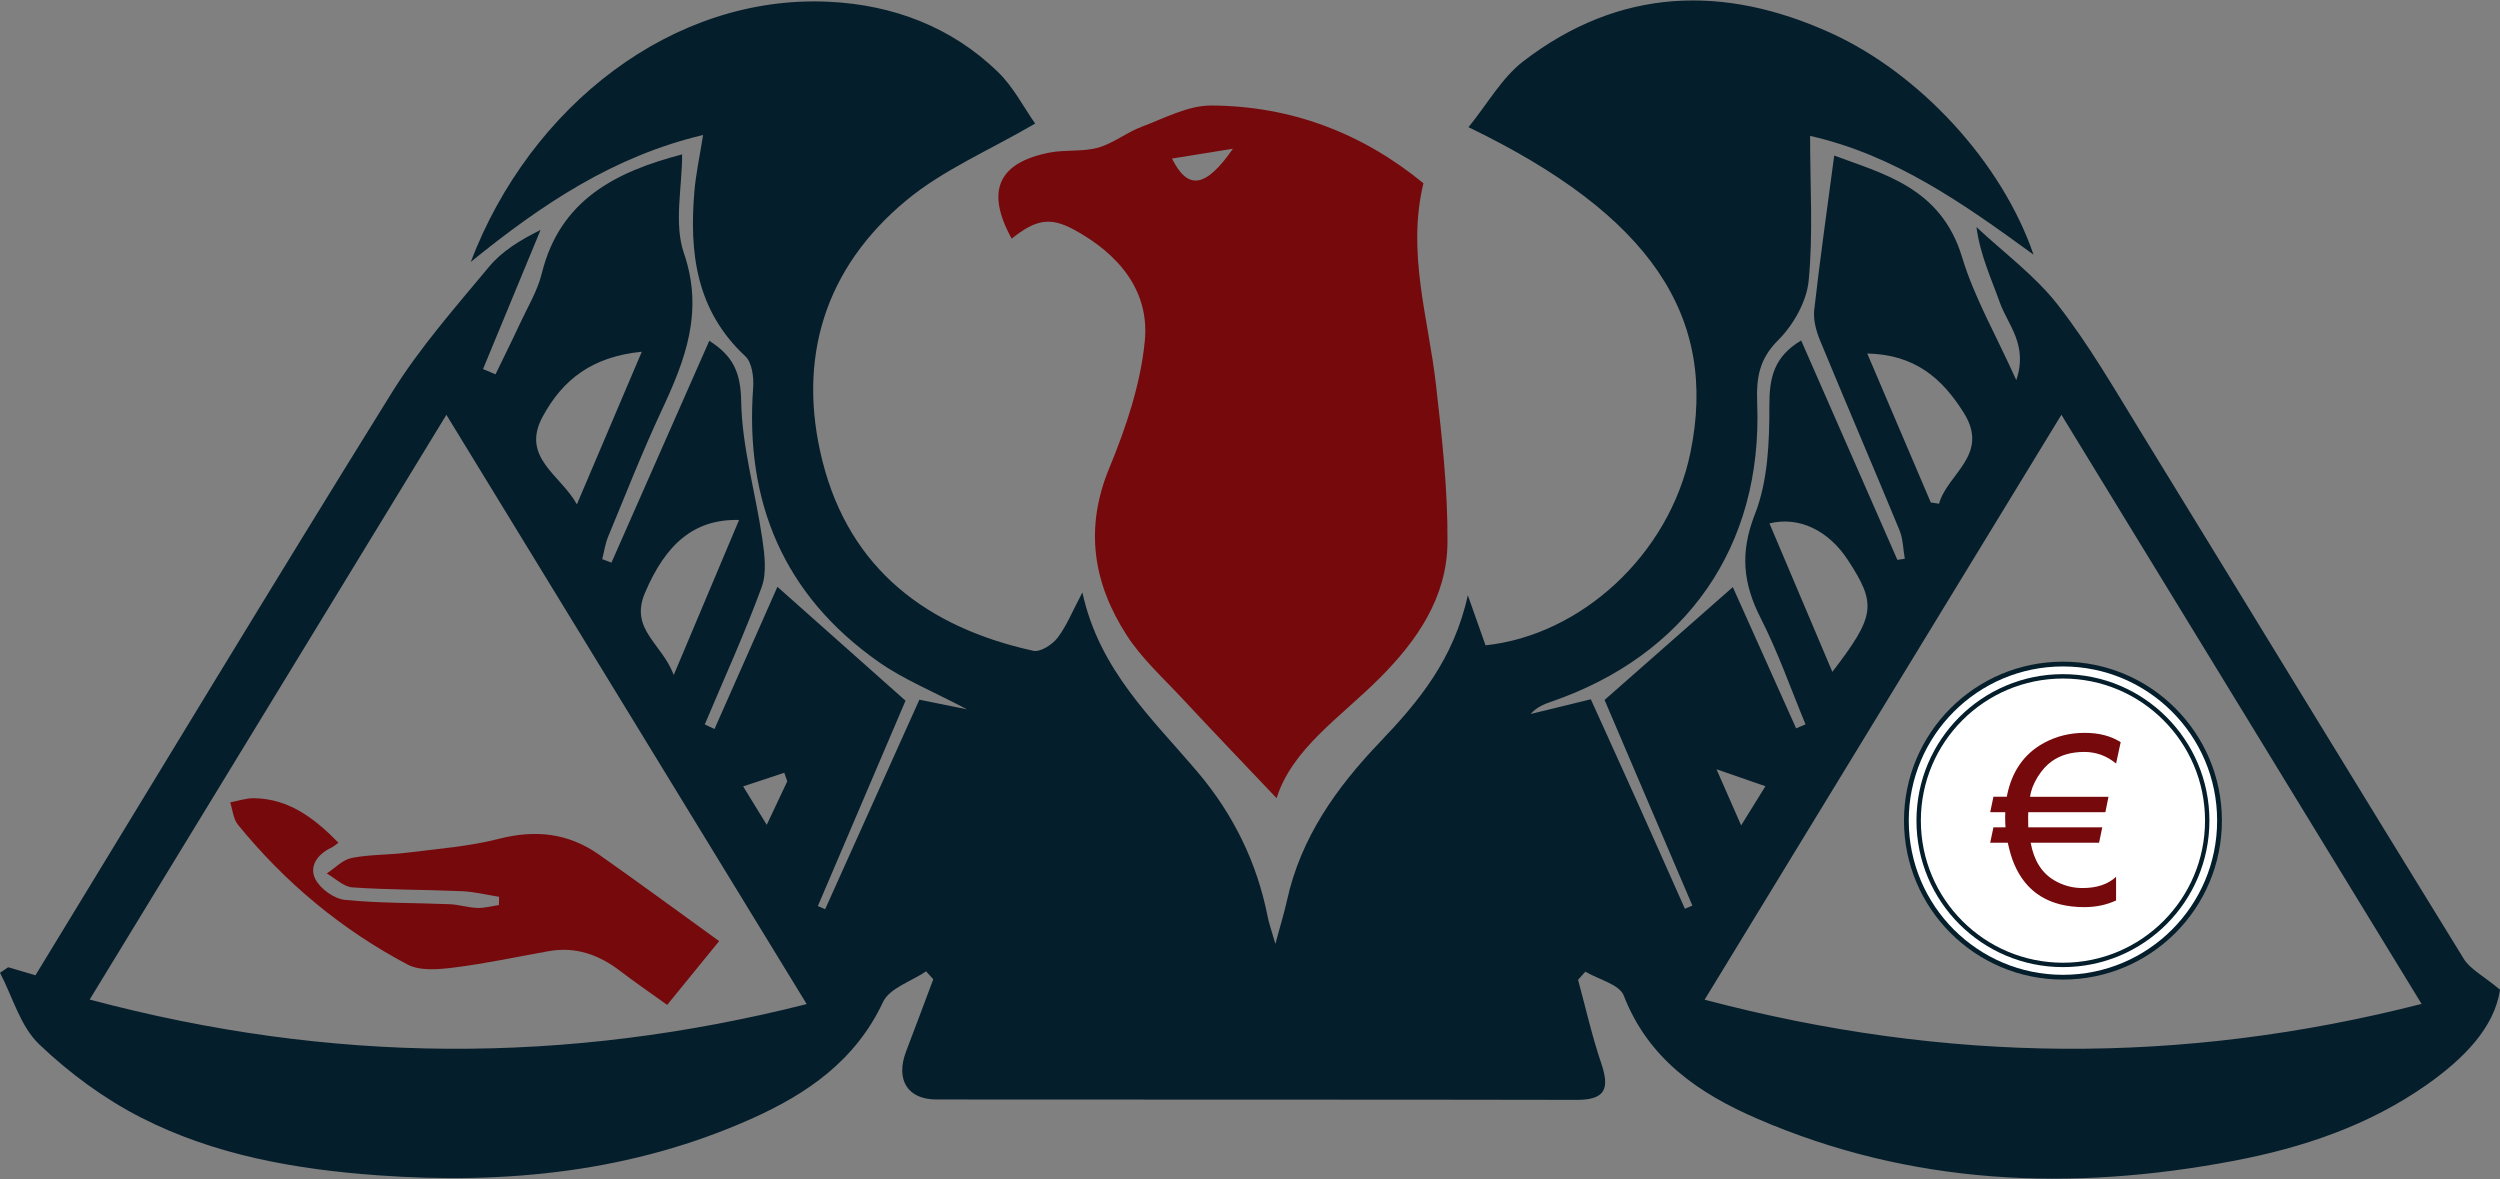
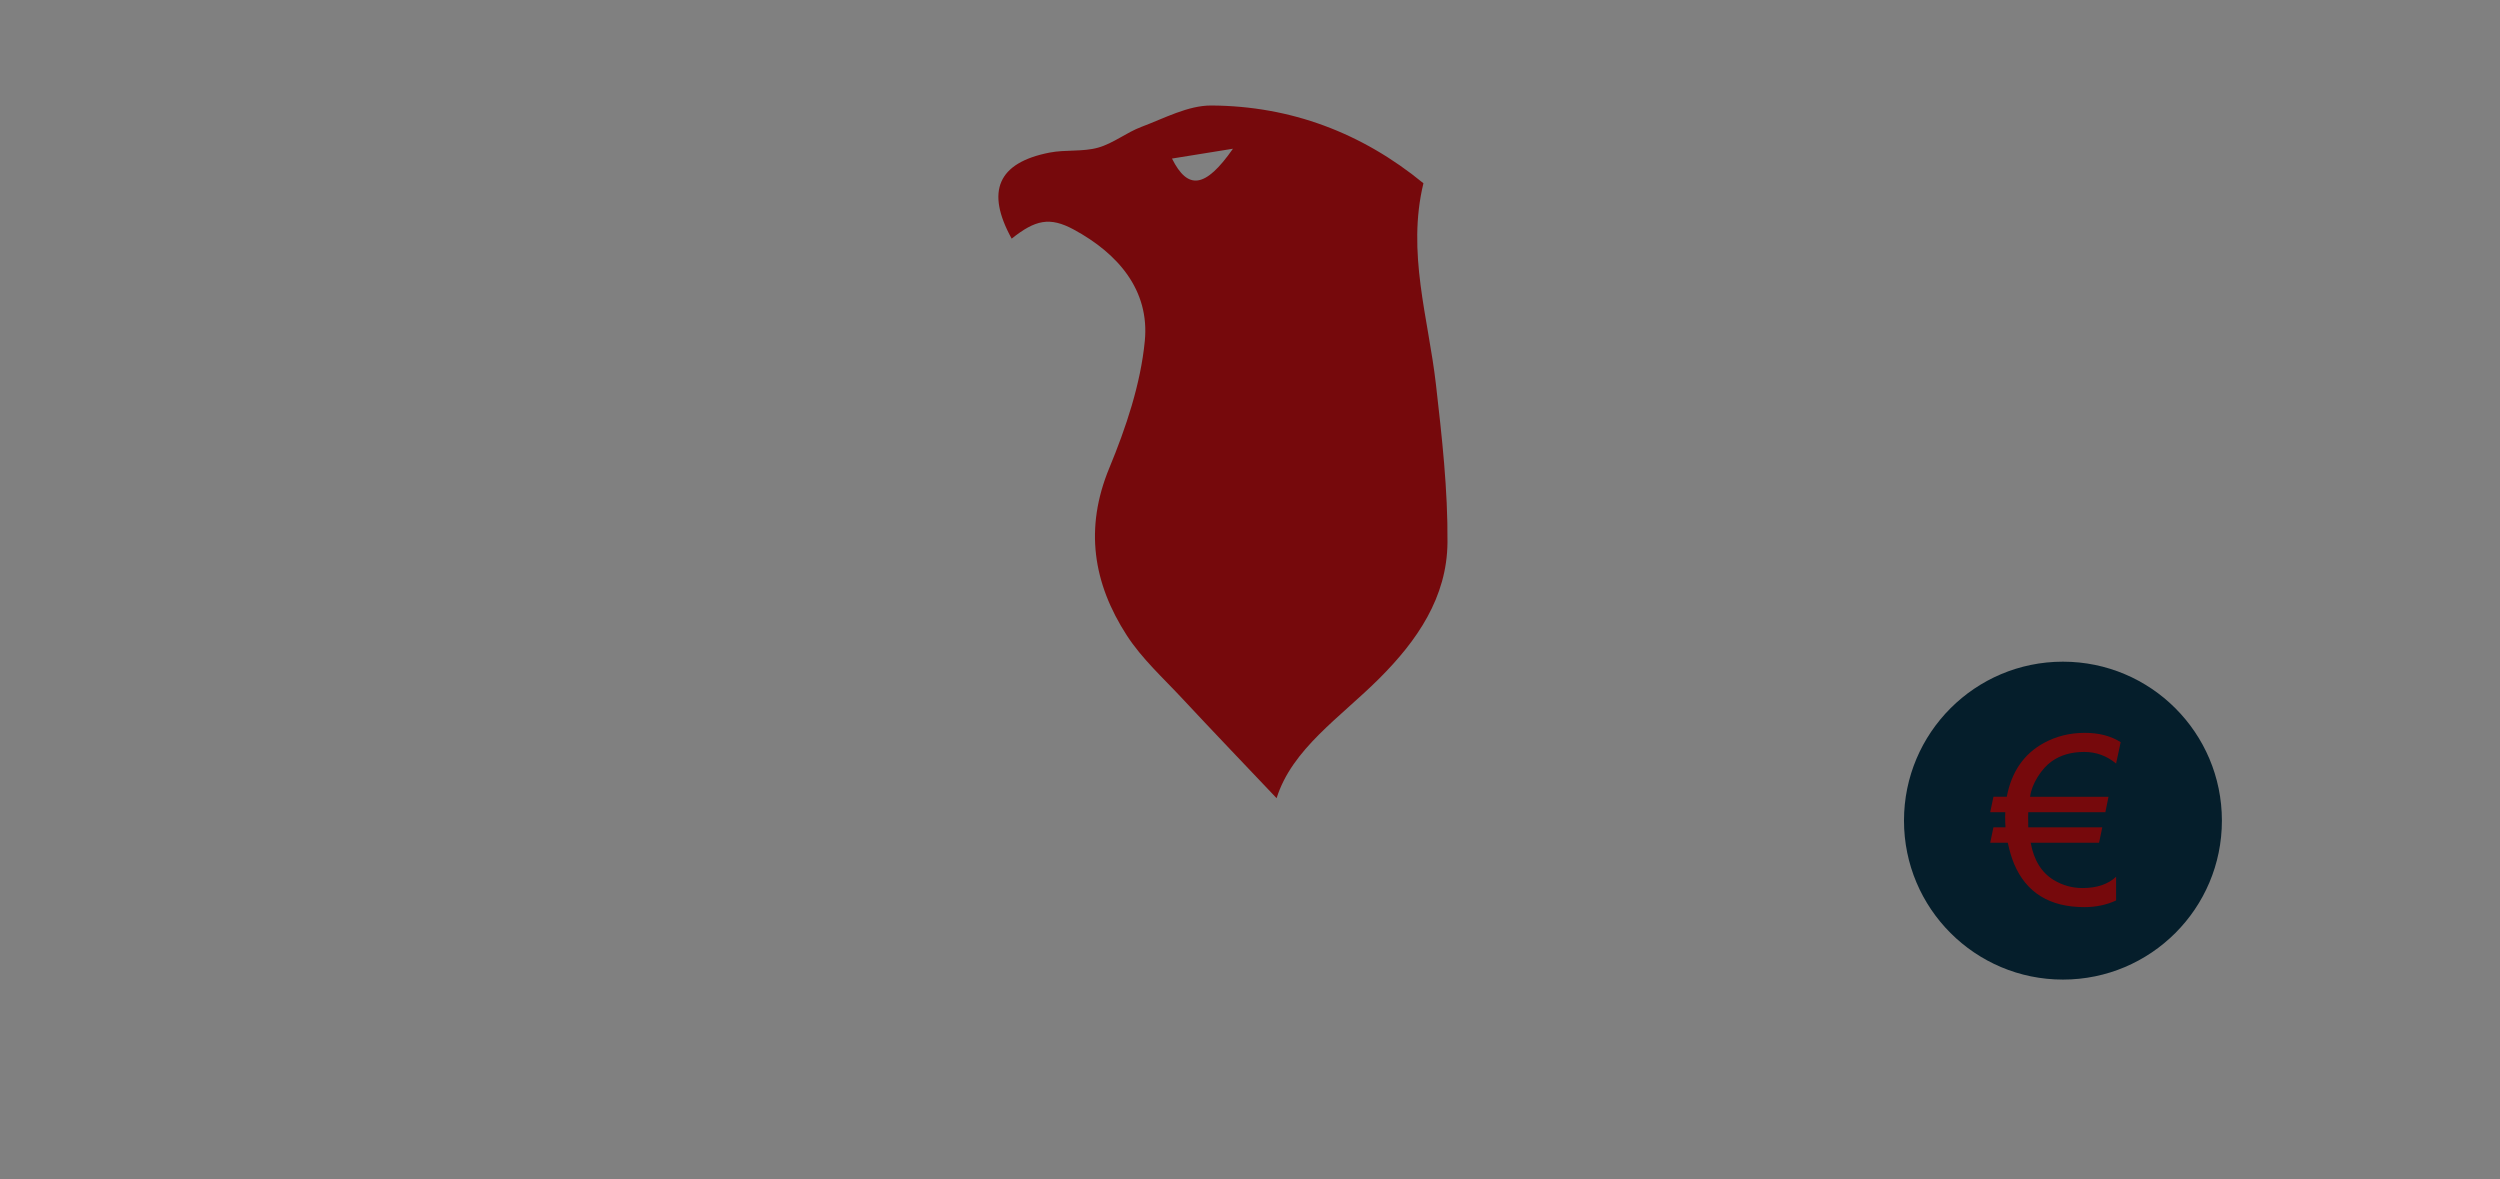
<svg xmlns="http://www.w3.org/2000/svg" version="1.1" id="Calque_1" x="0px" y="0px" viewBox="0 0 301.923 142.391" enable-background="new 0 0 301.923 142.391" xml:space="preserve">
  <rect x="0" y="0" width="301.923" height="142.391" fill="#808080" stroke="none" />
  <g>
    <g>
-       <path fill="#051E2B" d="M130.72,71.55c2.054,9.419,8.448,15.236,13.921,21.7c4.311,5.092,7.18,10.936,8.468,17.521    c0.142,0.725,0.401,1.427,0.917,3.22c0.659-2.446,1.095-3.84,1.407-5.261c1.668-7.594,5.986-13.632,11.226-19.114    c4.664-4.88,8.918-9.998,10.609-17.73c0.901,2.547,1.525,4.311,2.14,6.049c11.502-1.22,22.195-10.916,24.742-23.27    c3.389-16.437-4.815-28.704-26.801-39.305c2.286-2.805,4.025-5.972,6.65-7.983c11.566-8.859,24.136-9.289,37.121-3.385    c10.693,4.862,20.628,15.566,24.47,26.762c-8.716-6.357-16.893-12.057-26.985-14.342c0,6.064,0.373,11.809-0.17,17.467    c-0.243,2.531-1.844,5.365-3.686,7.201c-2.341,2.332-2.65,4.622-2.534,7.658c0.662,17.244-8.562,30.424-24.936,36.029    c-0.859,0.294-1.697,0.647-2.434,1.463c2.296-0.561,4.592-1.122,7.277-1.778c1.928,4.26,3.869,8.519,5.786,12.788    c1.871,4.165,3.718,8.341,5.576,12.512c0.301-0.128,0.602-0.257,0.903-0.385c-3.591-8.409-7.183-16.818-10.606-24.834    c5.196-4.572,10.248-9.016,15.49-13.628c2.391,5.334,5.018,11.196,7.646,17.058c0.379-0.162,0.757-0.325,1.136-0.487    c-1.781-4.284-3.313-8.695-5.413-12.816c-2.144-4.208-2.523-7.929-0.699-12.567c1.578-4.013,1.755-8.746,1.746-13.159    c-0.007-3.333,0.554-5.858,3.838-7.815c3.885,8.859,7.753,17.679,11.621,26.499c0.299-0.047,0.597-0.094,0.896-0.141    c-0.206-1.158-0.211-2.398-0.649-3.459c-3.158-7.65-6.432-15.252-9.588-22.903c-0.471-1.142-0.838-2.496-0.703-3.689    c0.698-6.164,1.575-12.307,2.414-18.64c5.841,2.195,12.902,3.841,15.44,12.267c1.459,4.845,4.069,9.344,6.547,14.858    c1.462-4.277-1.047-6.705-2.006-9.424c-1-2.836-2.318-5.559-2.808-9.069c3.314,3.105,7.076,5.863,9.834,9.401    c3.762,4.826,6.853,10.19,10.067,15.425c13.001,21.174,25.918,42.401,38.956,63.552c0.777,1.26,2.345,2.033,4.376,3.726    c-0.655,4.548-4.359,8.324-8.817,11.463c-7.004,4.932-14.965,7.614-23.294,9.2c-19.682,3.746-39.032,2.964-57.636-5.101    c-6.971-3.022-13.102-7.168-16.072-14.842c-0.526-1.36-3.043-1.949-4.64-2.894c-0.294,0.328-0.588,0.656-0.883,0.984    c0.914,3.353,1.674,6.759,2.789,10.044c1.003,2.956,0.644,4.462-2.909,4.455c-25.79-0.054-51.581-0.015-77.371-0.046    c-3.519-0.004-4.957-2.423-3.655-5.823c1.108-2.893,2.186-5.797,3.277-8.697c-0.288-0.319-0.577-0.638-0.865-0.957    c-1.785,1.214-4.421,2.03-5.208,3.711c-3.313,7.077-9.166,11.086-15.862,14.083c-14.392,6.441-29.607,7.961-45.157,6.839    c-9.891-0.713-19.661-2.422-28.553-6.954c-4.484-2.285-8.715-5.405-12.354-8.886c-2.256-2.157-3.186-5.7-4.711-8.621    c0.329-0.222,0.659-0.444,0.988-0.665c1.057,0.311,2.113,0.621,3.294,0.969C18.65,94.23,32.846,70.711,47.345,47.38    c3.358-5.404,7.642-10.256,11.727-15.174c1.554-1.871,3.745-3.213,6.211-4.435c-2.316,5.6-4.632,11.201-6.948,16.801    c0.503,0.21,1.007,0.419,1.51,0.629c0.973-2.013,1.972-4.013,2.913-6.041c0.94-2.026,2.144-3.999,2.671-6.134    c2.203-8.919,8.967-12.29,16.952-14.382c0,4.02-1.01,8.356,0.214,11.926c2.43,7.086,0.155,12.918-2.694,19.012    c-2.334,4.992-4.346,10.137-6.456,15.232c-0.355,0.857-0.482,1.808-0.714,2.715c0.371,0.139,0.743,0.279,1.114,0.418    c3.902-8.847,7.803-17.693,11.815-26.79c2.824,1.794,3.793,3.758,3.851,7.288c0.092,5.538,1.738,11.039,2.545,16.583    c0.282,1.936,0.566,4.146-0.074,5.893c-2.057,5.608-4.546,11.058-6.868,16.569c0.392,0.183,0.784,0.366,1.176,0.549    c2.596-5.867,5.193-11.735,7.598-17.171c5.048,4.487,9.993,8.883,15.471,13.753c-3.278,7.678-6.933,16.238-10.587,24.799    c0.293,0.127,0.587,0.255,0.88,0.382c3.779-8.402,7.558-16.804,11.381-25.303c1.861,0.377,3.435,0.696,5.754,1.167    c-4.084-2.163-7.658-3.6-10.723-5.76c-11.423-8.05-16.126-19.285-15.105-33.112c0.093-1.256-0.145-3.029-0.955-3.781    c-5.933-5.51-6.78-12.488-6.141-19.94c0.178-2.078,0.631-4.133,1.047-6.769c-10.758,2.543-19.436,8.33-28.058,15.329    c7.162-18.801,24.404-32.359,43.335-31.418c7.644,0.38,14.692,3.014,20.305,8.444c1.906,1.844,3.172,4.351,4.523,6.262    c-5.553,3.243-11.094,5.582-15.532,9.254c-9.896,8.187-13.276,19.164-10.148,31.54c3.302,13.062,12.691,20.073,25.464,22.881    c0.842,0.185,2.284-0.744,2.914-1.563C128.811,75.604,129.494,73.857,130.72,71.55z M53.909,50.098    C39.426,73.839,25.25,97.077,10.832,120.712c29.131,7.781,57.522,7.89,86.592,0.552C82.762,97.285,68.482,73.93,53.909,50.098z     M248.954,50.091c-14.508,23.786-28.67,47.004-43.088,70.641c29.216,7.719,57.593,7.912,86.587,0.51    C277.829,97.321,263.596,74.04,248.954,50.091z M77.509,42.478c-5.955,0.594-9.535,3.317-11.989,7.875    c-2.644,4.911,2.227,7.032,4.15,10.559C72.186,54.994,74.702,49.077,77.509,42.478z M233.181,60.684    c0.331,0.05,0.663,0.1,0.994,0.15c1.016-3.64,6.155-5.899,2.999-10.962c-2.627-4.214-5.942-7.054-11.667-7.179    C228.201,49.008,230.691,54.846,233.181,60.684z M221.293,81.14c5.201-6.789,5.362-8.149,1.895-13.476    c-2.338-3.593-5.9-5.338-9.491-4.453C216.197,69.111,218.68,74.973,221.293,81.14z M89.256,62.797    c-5.347-0.139-8.847,2.818-11.381,8.849c-1.837,4.371,2.074,6.065,3.492,9.872C84.258,74.658,86.728,68.797,89.256,62.797z     M95.077,94.362c-0.12-0.345-0.24-0.69-0.36-1.035c-1.564,0.518-3.129,1.036-4.967,1.645c1.056,1.721,1.858,3.027,2.849,4.641    C93.548,97.604,94.313,95.983,95.077,94.362z M213.209,94.954c-2.001-0.695-3.499-1.216-5.908-2.052    c1.199,2.732,1.999,4.556,2.975,6.781C211.272,98.078,212.074,96.784,213.209,94.954z" />
-       <path fill="#76090C" d="M171.907,22.132c-2.024,8.378,0.593,16.265,1.509,24.282c0.724,6.344,1.447,12.741,1.395,19.108    c-0.055,6.618-3.656,11.852-8.268,16.449c-4.699,4.684-10.506,8.477-12.369,14.426c-3.63-3.83-7.533-7.897-11.374-12.021    c-2.318-2.489-4.906-4.832-6.728-7.656c-4.048-6.275-5.119-12.901-2.106-20.19c2.021-4.89,3.782-10.127,4.291-15.342    c0.602-6.162-3.265-10.588-8.575-13.463c-2.919-1.58-4.66-1.167-7.504,1.095c-3.153-5.721-1.676-9.169,4.578-10.392    c1.919-0.375,3.994-0.076,5.854-0.596c1.836-0.513,3.432-1.833,5.241-2.511c2.766-1.036,5.628-2.594,8.442-2.579    C155.884,12.793,164.483,16.044,171.907,22.132z M148.902,17.962c-2.68,0.432-4.991,0.805-7.361,1.187    C143.451,22.995,145.584,22.723,148.902,17.962z" />
+       <path fill="#76090C" d="M171.907,22.132c-2.024,8.378,0.593,16.265,1.509,24.282c0.724,6.344,1.447,12.741,1.395,19.108    c-0.055,6.618-3.656,11.852-8.268,16.449c-4.699,4.684-10.506,8.477-12.369,14.426c-3.63-3.83-7.533-7.897-11.374-12.021    c-2.318-2.489-4.906-4.832-6.728-7.656c-4.048-6.275-5.119-12.901-2.106-20.19c2.021-4.89,3.782-10.127,4.291-15.342    c0.602-6.162-3.265-10.588-8.575-13.463c-2.919-1.58-4.66-1.167-7.504,1.095c-3.153-5.721-1.676-9.169,4.578-10.392    c1.919-0.375,3.994-0.076,5.854-0.596c1.836-0.513,3.432-1.833,5.241-2.511c2.766-1.036,5.628-2.594,8.442-2.579    C155.884,12.793,164.483,16.044,171.907,22.132M148.902,17.962c-2.68,0.432-4.991,0.805-7.361,1.187    C143.451,22.995,145.584,22.723,148.902,17.962z" />
    </g>
-     <path fill="#76090C" d="M40.879,101.778c-0.301,0.209-0.572,0.457-0.889,0.608c-1.668,0.791-2.707,2.264-1.882,3.828   c0.61,1.157,2.256,2.331,3.545,2.462c4.194,0.425,8.438,0.348,12.66,0.525c1.114,0.047,2.215,0.41,3.328,0.448   c0.867,0.03,1.744-0.22,2.616-0.345c0.006-0.333,0.012-0.666,0.018-0.999c-1.492-0.234-2.978-0.61-4.478-0.676   c-4.41-0.193-8.833-0.157-13.234-0.458c-1.067-0.073-2.068-1.097-3.1-1.684c0.995-0.648,1.918-1.656,2.999-1.87   c2.194-0.435,4.483-0.359,6.715-0.641c3.707-0.469,7.479-0.745,11.077-1.671c4.411-1.136,8.384-0.695,12.064,1.888   c4.816,3.38,9.553,6.872,14.533,10.466c-1.967,2.413-4.054,4.973-6.279,7.704c-2.032-1.462-3.876-2.72-5.644-4.077   c-2.58-1.98-5.394-2.999-8.671-2.413c-3.781,0.675-7.545,1.488-11.35,1.966c-1.874,0.235-4.147,0.46-5.688-0.354   c-7.96-4.205-14.796-9.898-20.489-16.894c-0.562-0.691-0.632-1.783-0.931-2.689c0.963-0.177,1.929-0.519,2.888-0.503   C34.918,96.463,37.991,98.838,40.879,101.778z" />
    <g>
      <circle fill="#051E2B" cx="249.14" cy="99.107" r="19.197" />
-       <circle fill="#FFFFFF" cx="249.14" cy="99.107" r="18.621" />
-       <circle fill="#051E2B" cx="249.14" cy="99.107" r="17.69" />
-       <circle fill="#FFFFFF" cx="249.14" cy="99.107" r="17.16" />
      <g>
        <path fill="#76090C" d="M251.713,90.811c-1.555,0-2.859,0.375-3.915,1.125c-0.629,0.444-1.199,1.074-1.708,1.888     c-0.519,0.842-0.824,1.643-0.917,2.402h9.468l-0.375,1.86h-9.315c-0.01,0.194-0.014,0.379-0.014,0.555     c0,0.713,0.004,1.138,0.014,1.277h8.94l-0.389,1.86h-8.26c0.389,2.12,1.323,3.624,2.804,4.512     c1.064,0.639,2.216,0.958,3.457,0.958c1.73,0,3.082-0.453,4.054-1.36v2.86c-1.157,0.537-2.434,0.805-3.832,0.805     c-4.184,0-7.011-1.74-8.482-5.22c-0.296-0.703-0.551-1.555-0.764-2.555h-2.124l0.389-1.86h1.458     c-0.028-0.389-0.042-0.81-0.042-1.264c0-0.185,0.004-0.375,0.014-0.569h-1.818l0.389-1.86h1.61     c0.574-3.017,2.068-5.183,4.484-6.497c1.49-0.814,3.133-1.222,4.928-1.222c1.722,0,3.17,0.375,4.345,1.125l-0.555,2.583     C254.43,91.278,253.148,90.811,251.713,90.811z" />
      </g>
    </g>
  </g>
  <g>
</g>
  <g>
</g>
  <g>
</g>
  <g>
</g>
  <g>
</g>
</svg>